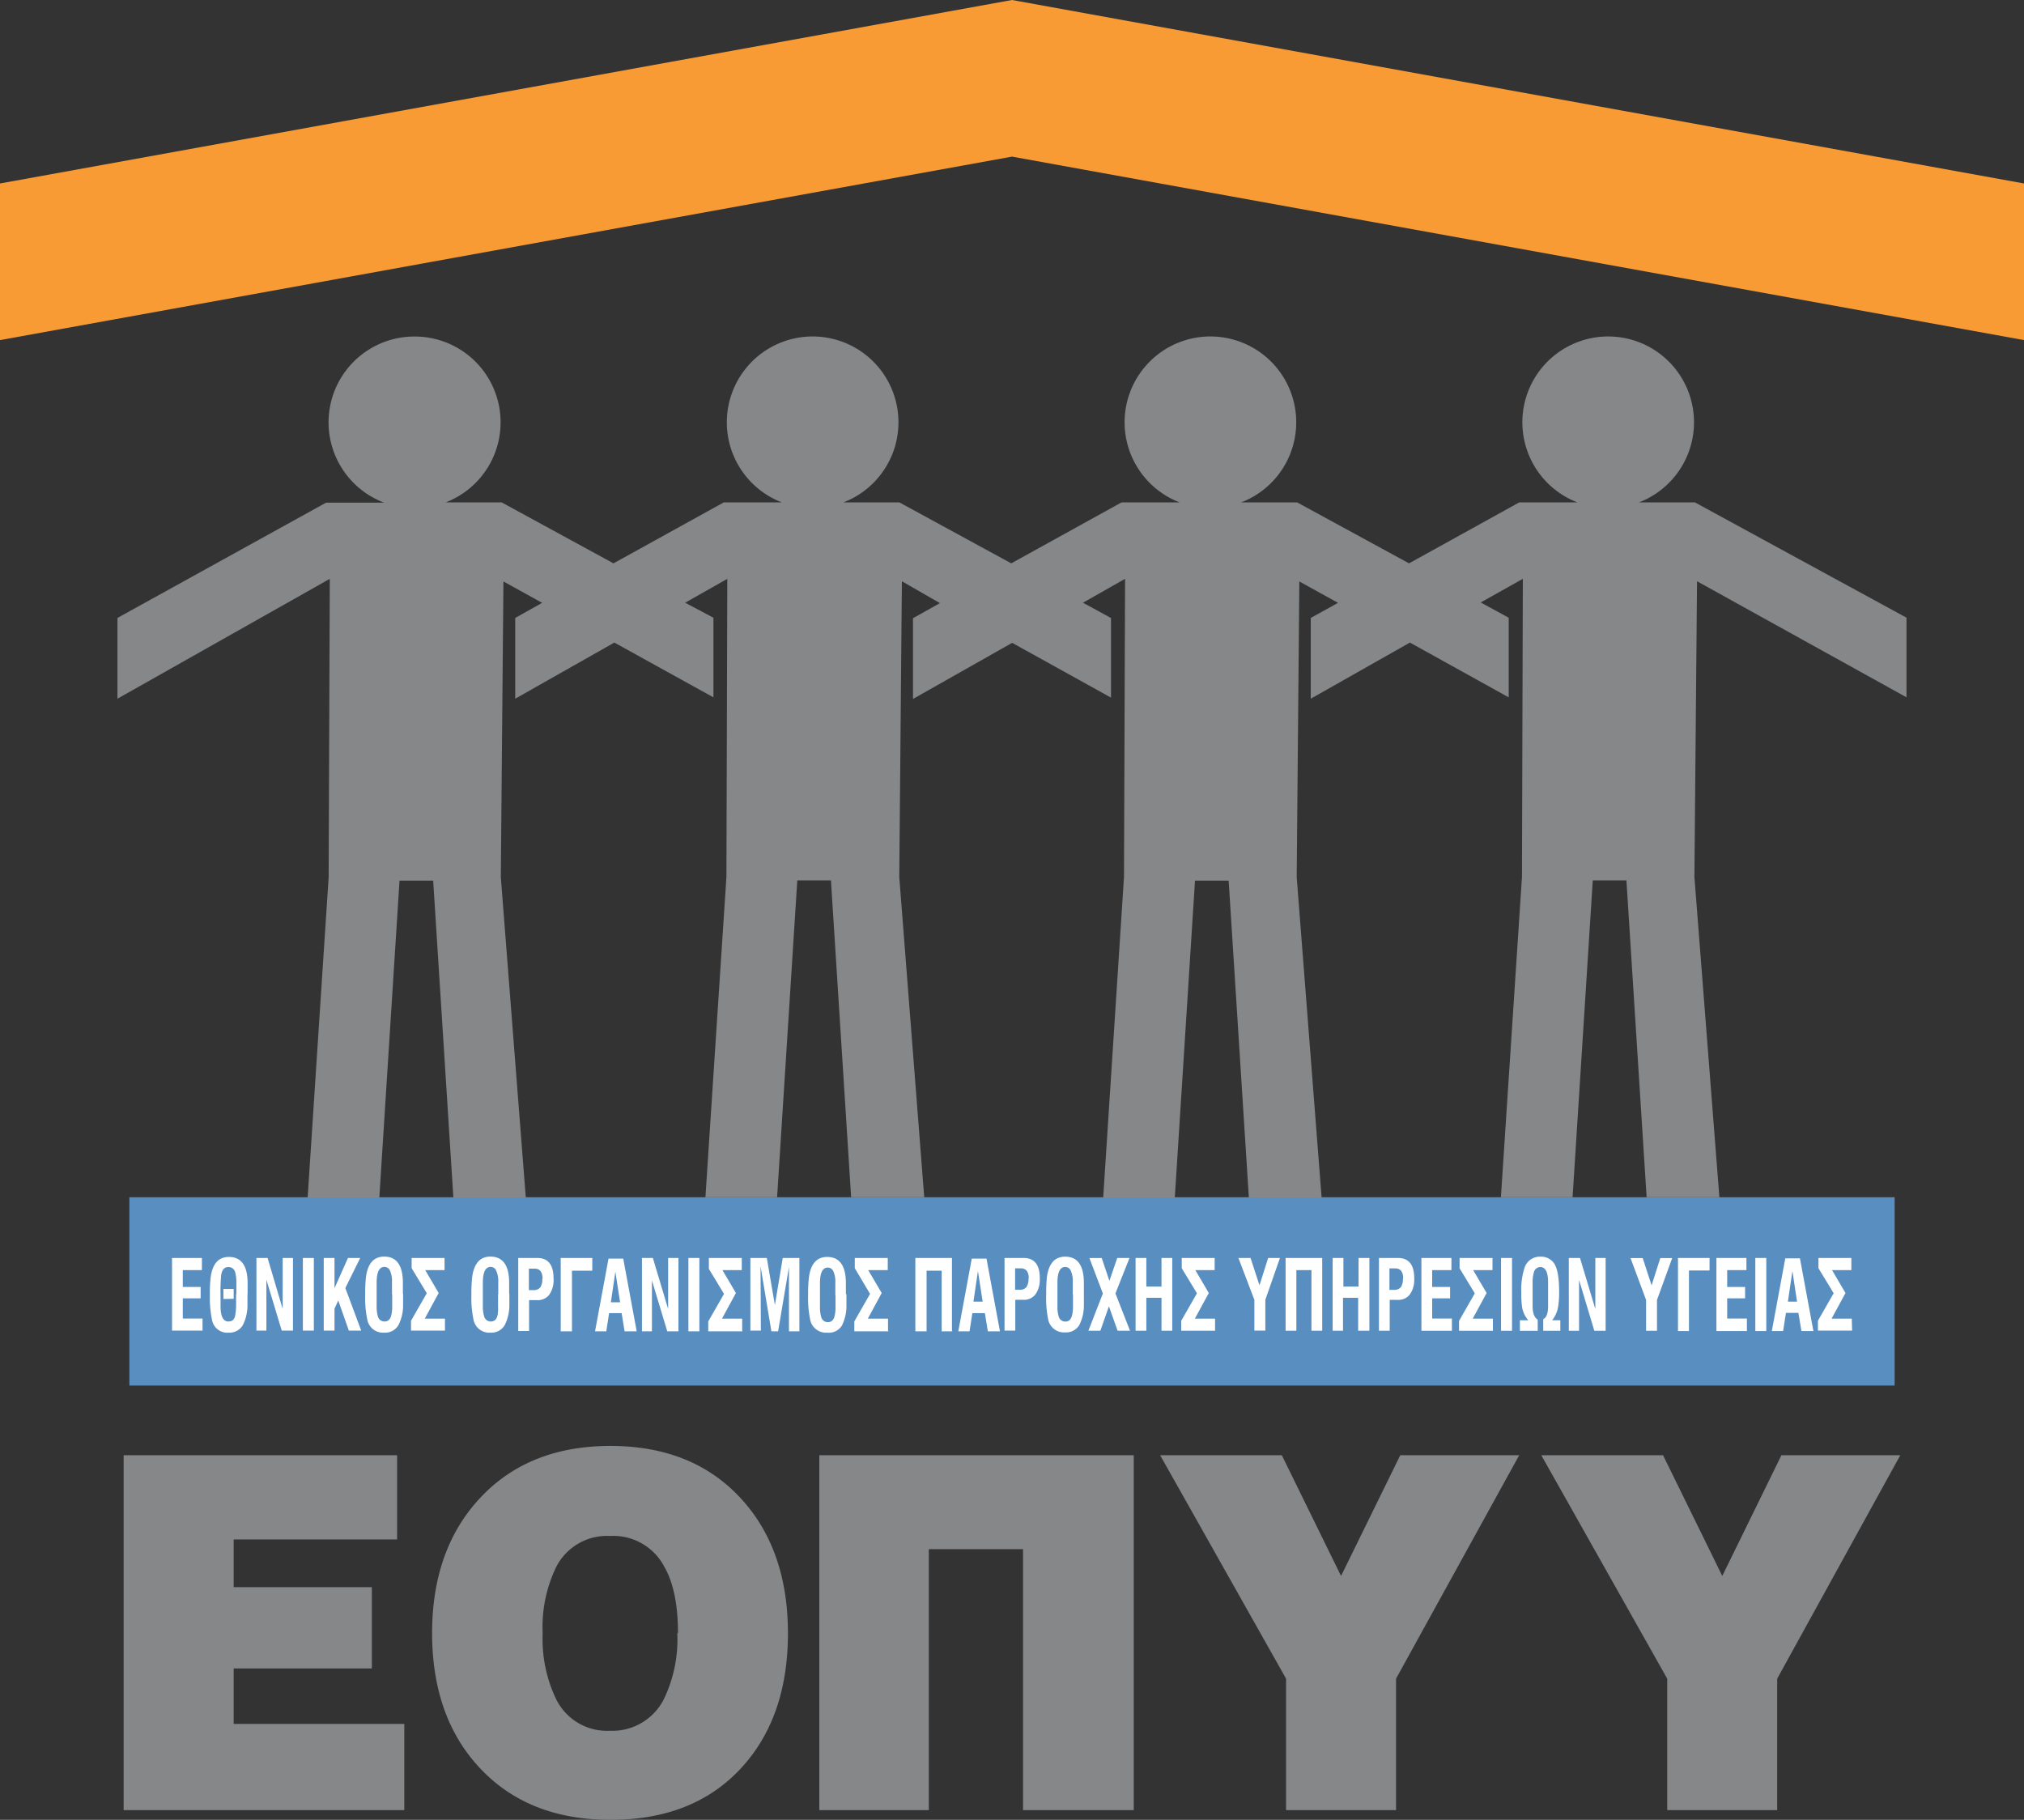
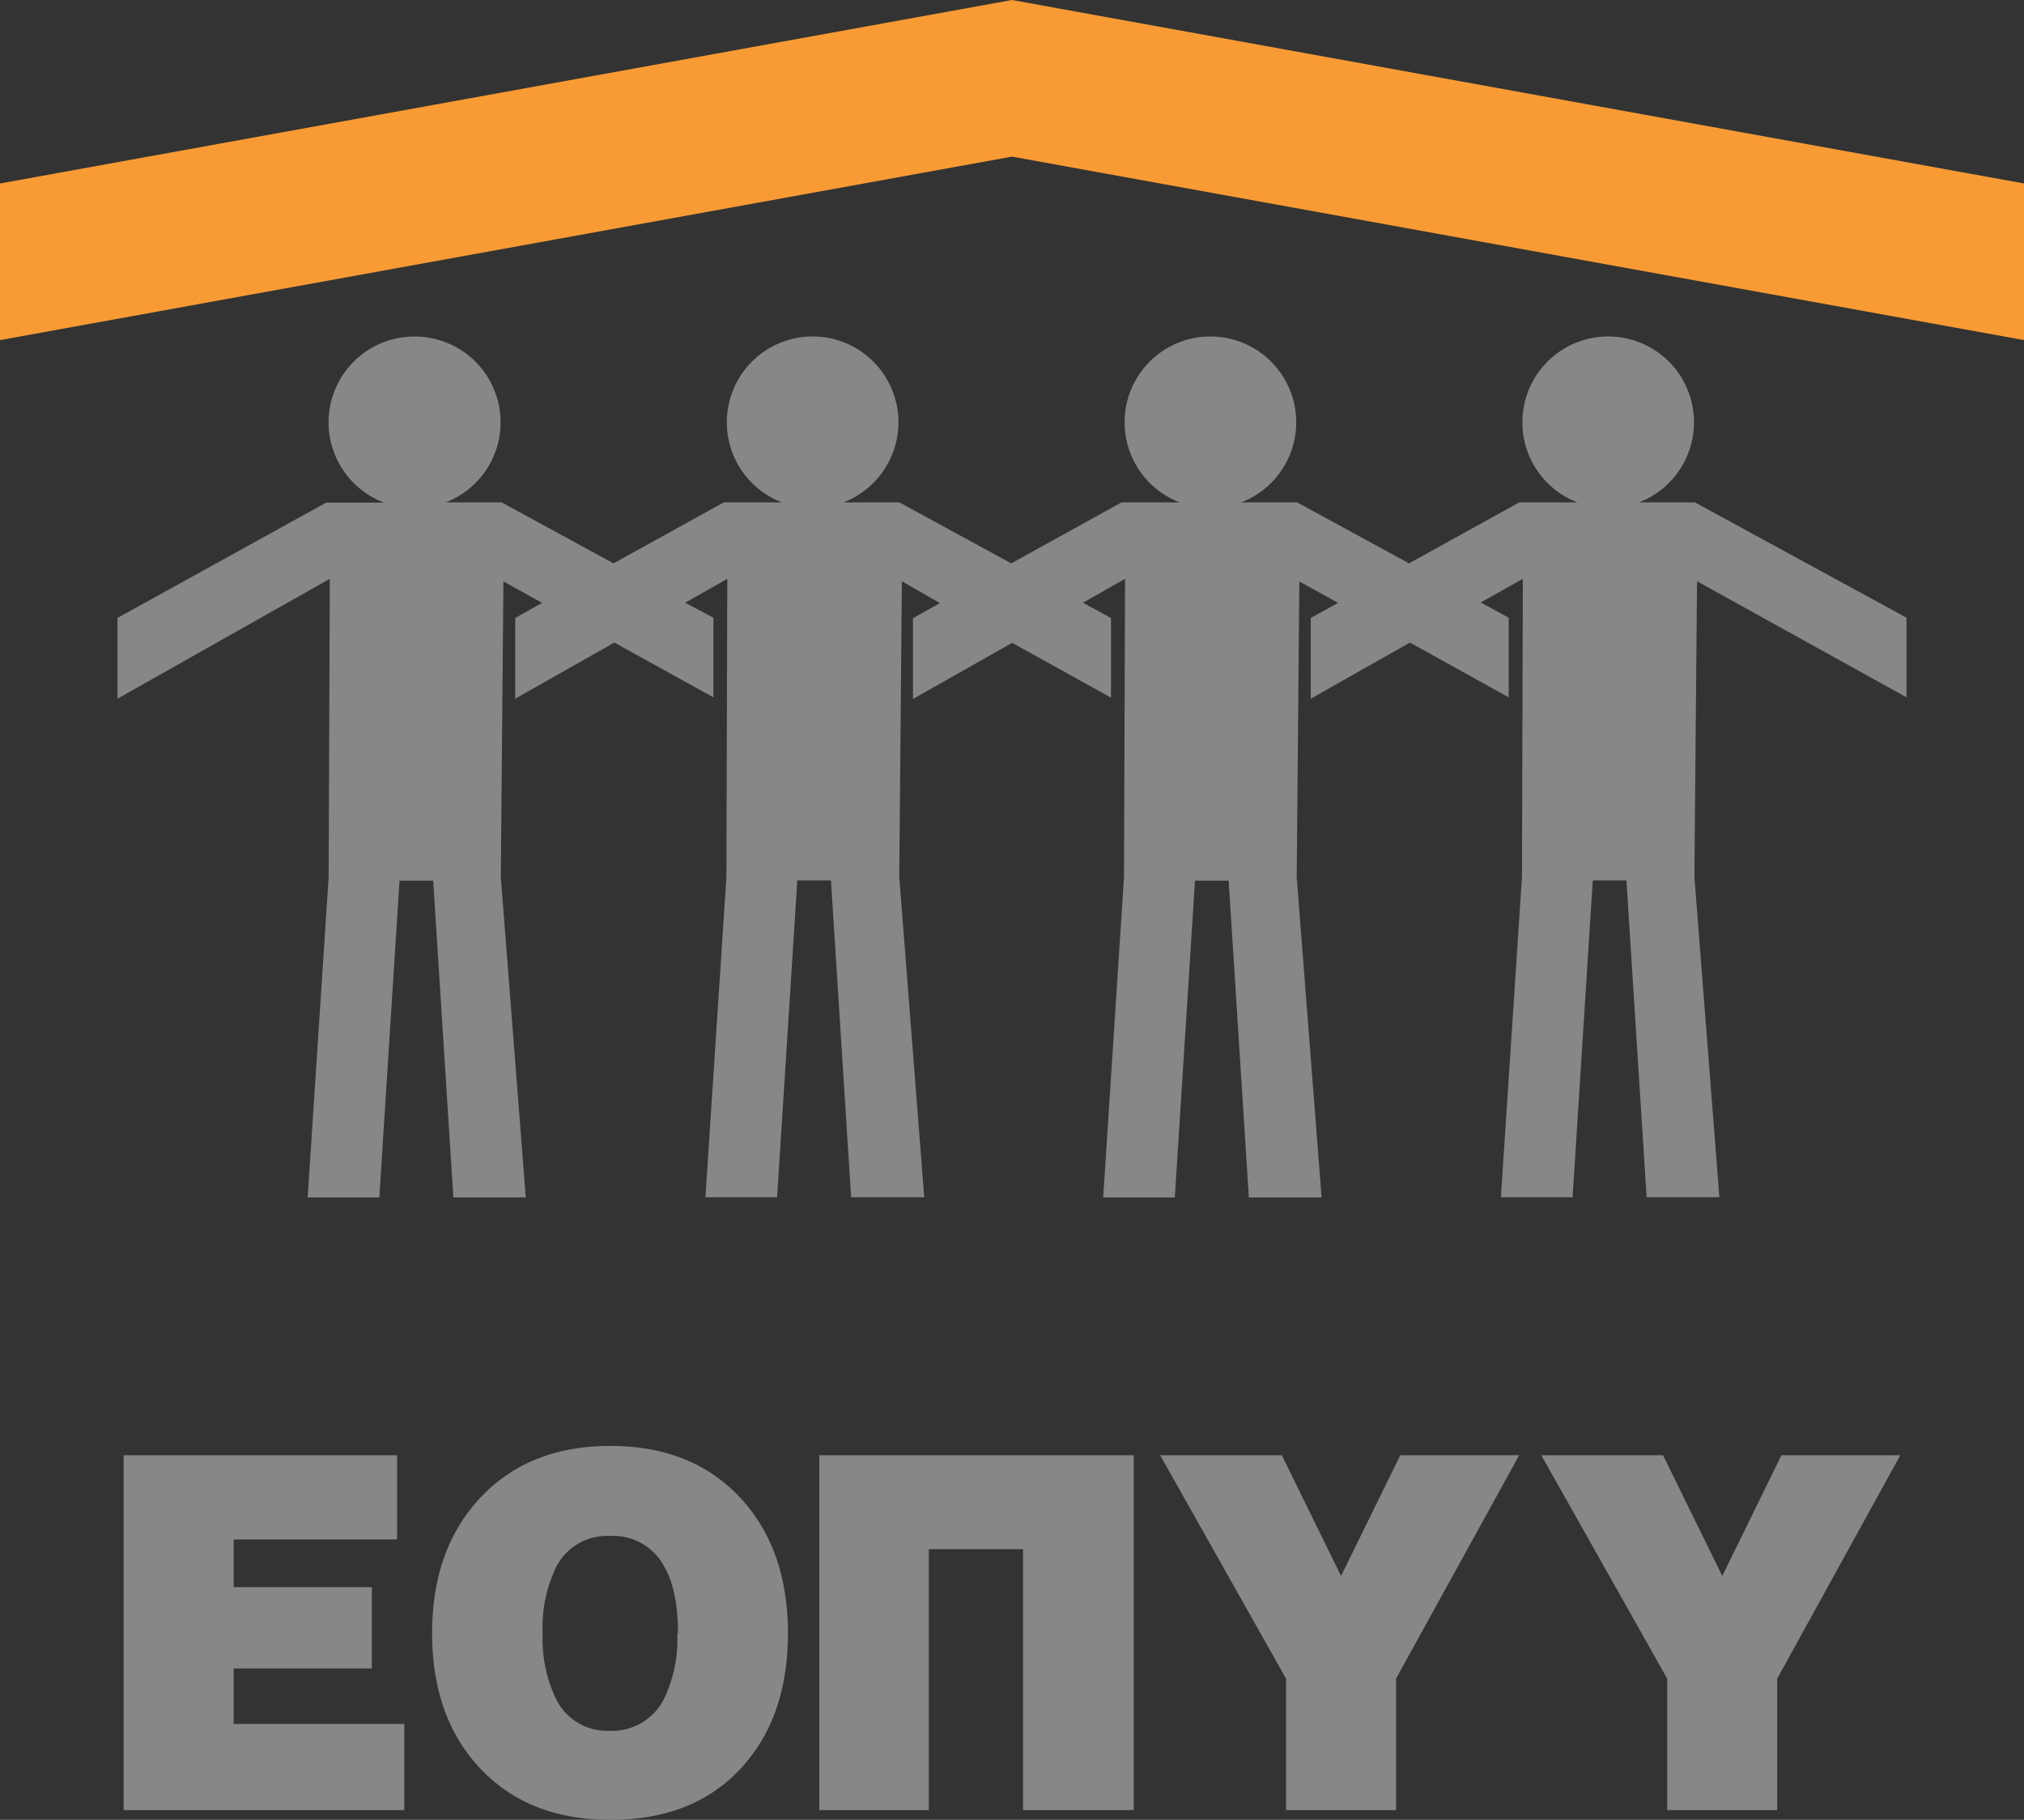
<svg xmlns="http://www.w3.org/2000/svg" viewBox="0 0 300.72 270.38">
  <rect x="0" y="0" width="300.72" height="270.38" fill="#333333" stroke="none" />
  <defs>
    <style>.cls-1{fill:#588ec0;}.cls-2{fill:#fff;}.cls-2,.cls-3,.cls-4{fill-rule:evenodd;}.cls-3{fill:#f89b34;}.cls-4{fill:#858789;}</style>
  </defs>
  <g id="Layer_2" data-name="Layer 2">
    <g id="Layer_1-2" data-name="Layer 1">
-       <rect class="cls-1" x="19.22" y="177.88" width="262.28" height="27.98" />
-       <path class="cls-2" d="M30.09,197.7H25.56V186.9H30v1.81H27.16v2.5h2.65v1.69H27.16v3h2.93v1.81Zm6.68-5.5c0,.87,0,1.48,0,1.84a6.57,6.57,0,0,1-.67,2.8A2.29,2.29,0,0,1,34,198a2.31,2.31,0,0,1-2.5-1.9,16.45,16.45,0,0,1-.32-3.74,20.58,20.58,0,0,1,.12-2.61c.28-2,1.18-3,2.7-3,1.86,0,2.79,1.31,2.79,3.91,0,.18,0,.45,0,.82s0,.63,0,.81Zm-1.65.11,0-1.82a5.58,5.58,0,0,0-.18-1.47,1,1,0,0,0-1-.77c-.64,0-1,.45-1.09,1.34a23.91,23.91,0,0,0-.08,2.72v1.78c0,1.5.41,2.25,1.15,2.25s1-.43,1.08-1.28a7.55,7.55,0,0,0,.08-1l0-1.78Zm-.4.66v-1.46H33.19V193Zm8.8,4.73H41.86l-2.28-7.56,0,7.56H38.1V186.9h1.66L42,194.48l0-7.58h1.53v10.8Zm3.11,0H45V186.9h1.63v10.8Zm7,0h-1.8l-1.57-4.48-.56,1.22v3.26h-1.6V186.9h1.6v4.5l2-4.5h1.82l-2.21,4.47,2.36,6.33Zm6.26-5.5c0,.87,0,1.48,0,1.84a6.42,6.42,0,0,1-.67,2.8A2.28,2.28,0,0,1,57.08,198,2.38,2.38,0,0,1,54.56,196a15.73,15.73,0,0,1-.3-3.68,21,21,0,0,1,.12-2.62c.27-2,1.18-3,2.7-3,1.86,0,2.78,1.31,2.78,3.91,0,.18,0,.45,0,.82s0,.63,0,.81Zm-1.65.12,0-1.82a3.74,3.74,0,0,0-.33-1.79.89.89,0,0,0-.8-.48c-.75,0-1.13.76-1.15,2.27v3.6a5,5,0,0,0,.19,1.5,1,1,0,0,0,1,.74c.52,0,.86-.33,1-1a5,5,0,0,0,.12-1.24l0-1.78Zm7.9,5.38H61.07v-1.47l2.34-4.09-2.25-3.72V186.9h4.89v1.81H63.18l2,3.4-2.07,3.81h3v1.78Zm9.54-5.5c0,.87,0,1.48,0,1.84a6.57,6.57,0,0,1-.67,2.8A2.29,2.29,0,0,1,72.86,198,2.38,2.38,0,0,1,70.34,196a15.73,15.73,0,0,1-.3-3.68,21,21,0,0,1,.12-2.62c.28-2,1.18-3,2.7-3,1.86,0,2.79,1.31,2.79,3.91,0,.18,0,.45,0,.82s0,.63,0,.81Zm-1.65.12,0-1.82a3.84,3.84,0,0,0-.34-1.79.88.88,0,0,0-.8-.48c-.75,0-1.13.76-1.15,2.27v3.6a5,5,0,0,0,.2,1.5,1,1,0,0,0,1,.74c.53,0,.87-.33,1-1A6.14,6.14,0,0,0,74,194.1l0-1.78ZM82.25,190a3.86,3.86,0,0,1-.62,2.34,2.17,2.17,0,0,1-1.83.83H78.61v4.58H77V186.9h2.81c1.62,0,2.43,1,2.43,3Zm-1.64,0c0-1-.39-1.51-1.18-1.51h-.85v3.19h.68a1.25,1.25,0,0,0,1-.39,2.07,2.07,0,0,0,.31-1.29Zm7.37-1.2h-3v9H83.31V186.9H88v1.84Zm6.56,9H92.8l-.44-2.7H90.5l-.42,2.7H88.41l2-10.8h2.19l2,10.8Zm-2.41-4.31-.7-4.55-.67,4.55Zm8.67,4.31H99.14l-2.28-7.56,0,7.56H95.38V186.9H97l2.27,7.58,0-7.58h1.53v10.8Zm3.11,0h-1.63V186.9h1.63v10.8Zm6.41,0h-5.09v-1.47l2.34-4.09-2.25-3.72V186.9h4.89v1.81h-2.87l2,3.4-2.07,3.81h3v1.78Zm8.44,0h-1.54v-9.56l-1.61,9.56h-1L113,188.14l.05,9.56h-1.56V186.9h2.44l1.2,7,1.17-7h2.47v10.8Zm7-5.5c0,.87,0,1.48,0,1.84a6.42,6.42,0,0,1-.67,2.8A2.28,2.28,0,0,1,122.9,198a2.39,2.39,0,0,1-2.53-1.95,15.73,15.73,0,0,1-.3-3.68,21,21,0,0,1,.12-2.62c.28-2,1.18-3,2.71-3,1.85,0,2.78,1.31,2.78,3.91,0,.18,0,.45,0,.82s0,.63,0,.81Zm-1.65.12,0-1.82a3.74,3.74,0,0,0-.33-1.79.89.89,0,0,0-.8-.48c-.75,0-1.14.76-1.15,2.27v3.6a5,5,0,0,0,.19,1.5,1,1,0,0,0,1,.74c.52,0,.86-.33,1-1a5.48,5.48,0,0,0,.12-1.24l0-1.78Zm7.9,5.38h-5.08v-1.47l2.34-4.09L127,188.42V186.9h4.9v1.81H129l2,3.4-2.06,3.81h3v1.78Zm9.5,0h-1.6v-9h-2.24v9H136V186.9h5.44v10.8Zm7,0h-1.74l-.44-2.7h-1.86l-.42,2.7h-1.67l2-10.8h2.19l2,10.8ZM146,193.39l-.7-4.55-.67,4.55Zm8.49-3.44a3.79,3.79,0,0,1-.63,2.34,2.13,2.13,0,0,1-1.82.83h-1.19v4.58h-1.6V186.9h2.81c1.62,0,2.43,1,2.43,3Zm-1.64,0c0-1-.4-1.51-1.19-1.51h-.84v3.19h.68a1.27,1.27,0,0,0,1-.39,2.14,2.14,0,0,0,.31-1.29Zm8.19,2.26c0,.87,0,1.48,0,1.84a6.42,6.42,0,0,1-.67,2.8,2.28,2.28,0,0,1-2.11,1.11,2.39,2.39,0,0,1-2.53-1.95,15.86,15.86,0,0,1-.29-3.68,23.67,23.67,0,0,1,.11-2.62c.28-2,1.18-3,2.71-3,1.85,0,2.78,1.31,2.78,3.91,0,.18,0,.45,0,.82s0,.63,0,.81Zm-1.65.12,0-1.82a3.74,3.74,0,0,0-.33-1.79.89.89,0,0,0-.8-.48c-.75,0-1.13.76-1.15,2.27v3.6a5,5,0,0,0,.19,1.5,1,1,0,0,0,1,.74c.52,0,.86-.33,1-1a5,5,0,0,0,.12-1.24l0-1.78Zm8.49,5.38h-1.83l-1.29-3.62-1.27,3.62h-1.78l2.15-5.53-2-5.27h1.83l1.14,3.39L166,186.9h1.82l-2.09,5.27,2.16,5.53Zm6.29,0h-1.6v-4.89h-2.25v4.89h-1.6V186.9h1.6v4.25h2.25V186.9h1.6v10.8Zm6.41,0h-5.08v-1.47l2.34-4.09-2.26-3.72V186.9h4.89v1.81h-2.87l2,3.4-2.07,3.81h3v1.78Zm9.59-10.8L188,193.12v4.58h-1.63v-4.58L184,186.9h1.8l1.33,4.06,1.29-4.06Zm6.28,10.8h-1.6v-9h-2.24v9h-1.6V186.9h5.44v10.8Zm6.95,0h-1.61v-4.89h-2.25v4.89H198V186.9h1.6v4.25h2.25V186.9h1.61v10.8Zm6.72-7.75a3.79,3.79,0,0,1-.63,2.34,2.14,2.14,0,0,1-1.83.83h-1.18v4.58h-1.6V186.9h2.81c1.62,0,2.43,1,2.43,3Zm-1.64,0c0-1-.4-1.51-1.19-1.51h-.85v3.19h.69a1.27,1.27,0,0,0,1-.39,2.14,2.14,0,0,0,.31-1.29Zm7.24,7.76h-4.53V186.9h4.46v1.81h-2.86v2.5h2.66v1.69h-2.66v3h2.93v1.81Zm6.14,0h-5.08v-1.47l2.34-4.09-2.26-3.72V186.9h4.89v1.81h-2.87l2,3.4-2.07,3.81h3v1.78Zm2.79,0h-1.63V186.9h1.63v10.8Zm7.25,0h-2.61V196c.48-.24.72-.88.72-1.91,0-.33,0-.76,0-1.27V190.5c0-1.5-.41-2.25-1.15-2.25a1,1,0,0,0-.95.75,5,5,0,0,0-.2,1.5l0,2.46c0,.13,0,.31,0,.55s0,.45,0,.56c0,1,.25,1.68.76,2v1.66h-2.65v-1.57h1.25a3.9,3.9,0,0,1-.91-1.88,13,13,0,0,1-.13-2.23,10.6,10.6,0,0,1,.46-3.63,2.39,2.39,0,0,1,2.38-1.71,2.36,2.36,0,0,1,2,.94q.78,1.1.78,4.2a13.35,13.35,0,0,1-.15,2.31,4.33,4.33,0,0,1-.89,2h1.22v1.57Zm6.64,0h-1.66l-2.27-7.56,0,7.56h-1.52V186.9h1.66l2.28,7.58,0-7.58h1.53v10.8Zm9.91-10.8-2.26,6.22v4.58h-1.62v-4.58l-2.31-6.22h1.81l1.32,4.06,1.29-4.06Zm5.49,1.84h-3v9h-1.63V186.9H254v1.84Zm5.61,9h-4.53V186.9h4.46v1.81h-2.86v2.5h2.66v1.69h-2.66v3h2.93v1.81Zm2.84,0H260.8V186.9h1.63v10.8Zm7,0h-1.74l-.45-2.7h-1.85l-.42,2.7h-1.68l2-10.8h2.18l2,10.8ZM267,193.39l-.69-4.55-.67,4.55Zm8.18,4.31h-5.08v-1.47l2.34-4.09-2.26-3.72V186.9h4.89v1.81h-2.87l2,3.4-2.07,3.81h3Z" />
      <polygon class="cls-3" points="150.36 0 0 27.26 0 50.53 150.36 23.27 300.72 50.53 300.72 27.26 150.36 0" />
      <path class="cls-4" d="M61.65,50a12.75,12.75,0,0,1,4.58,24.64h8.3l16.62,9.06,16.39-9.06h8.62a12.75,12.75,0,1,1,9.16,0h8.3l16.63,9.06,16.39-9.06h8.62a12.75,12.75,0,1,1,9.16,0h8.3l16.63,9.06,16.38-9.06h8.63a12.75,12.75,0,1,1,9.16,0h8.3l31.44,17.13v11.83L252.14,86.36l-.39,43.93,3.71,47.59H244.65l-3-47.07h-5l-3,47.07H223l3.13-47.59L226.26,86,220,89.51l4.16,2.27v11.83l-14.68-8.14-14.73,8.34v-12l4.05-2.24-5.75-3.18-.39,43.93,3.7,47.59H185.55l-3-47.07h-5l-3,47.07H163.91L167,130.29,167.16,86l-6.26,3.55,4.17,2.27v11.83l-14.69-8.14-14.73,8.34v-12l4-2.24L134,86.36l-.39,43.93,3.71,47.59H126.46l-3-47.07h-5l-3,47.07H104.81l3.12-47.59L108.06,86l-6.26,3.55L106,91.78v11.83L91.28,95.47l-14.73,8.34v-12l4-2.24-5.75-3.18-.39,43.93,3.71,47.59H67.36l-3-47.07h-5l-3,47.07H45.71l3.12-47.59L49,86,17.45,103.81v-12l31-17.13h8.62A12.75,12.75,0,0,1,61.65,50ZM60.07,268.94H18.37V216.21H59v12.51H34.72v7.09H55.25v12.08H34.72v8.24H60.07v12.81Zm57-26.29q0,12.63-7.09,20.19t-19.31,7.54q-12.08,0-19.27-7.58t-7.2-20.15q0-12.51,7.2-20.16t19.27-7.66q12.09,0,19.24,7.62t7.16,20.2Zm-16.34,0c0-4.19-.66-7.46-2-9.82a8.55,8.55,0,0,0-8.1-4.62,8.45,8.45,0,0,0-8,4.62,20.41,20.41,0,0,0-2,9.82,20.66,20.66,0,0,0,2,9.81,8.43,8.43,0,0,0,8,4.69,8.57,8.57,0,0,0,8-4.69,20.39,20.39,0,0,0,2-9.81Zm67.72,26.29H152V230.17h-14v38.77H121.73V216.21h46.72v52.73Zm57.27-52.73-18.3,33.2v19.53H191.08V249.41l-18.71-33.2h18.08l8.8,17.94,8.8-17.94Zm56.62,0-18.29,33.2v19.53H247.71V249.41L229,216.21h18.09l8.8,17.94,8.79-17.94Z" />
    </g>
  </g>
</svg>